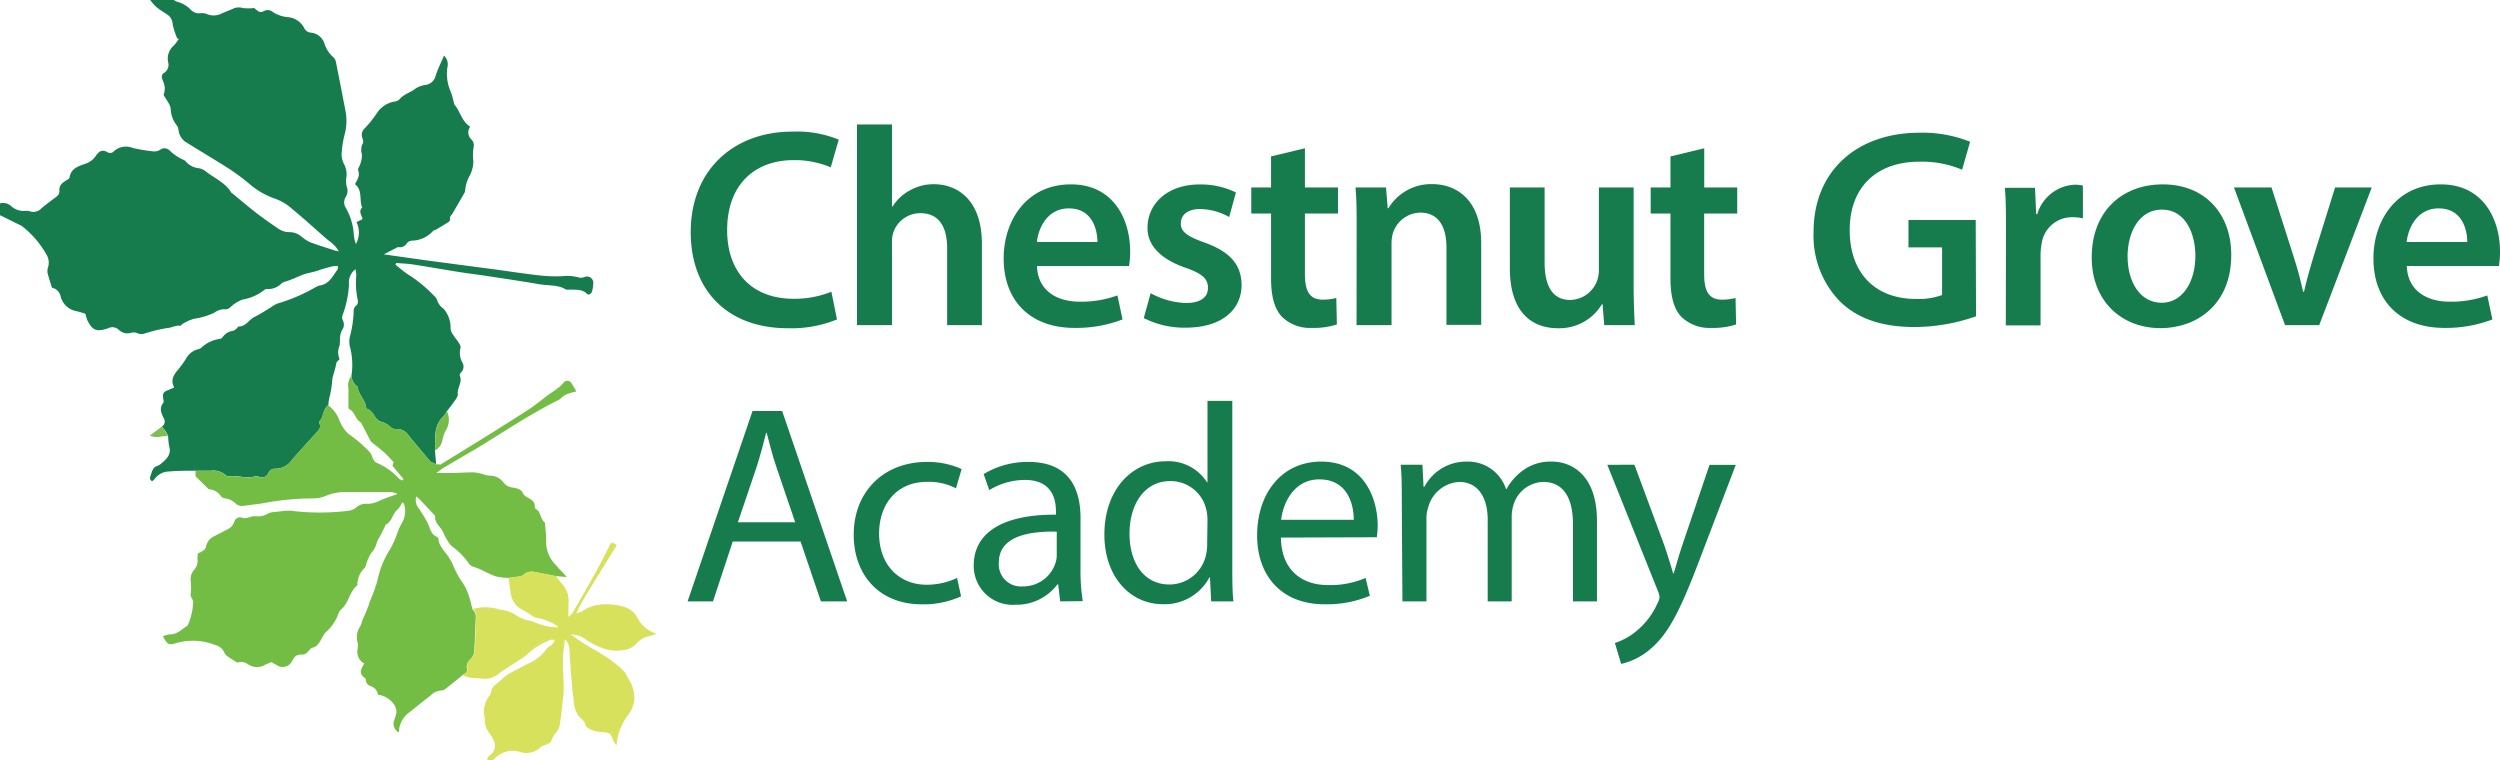
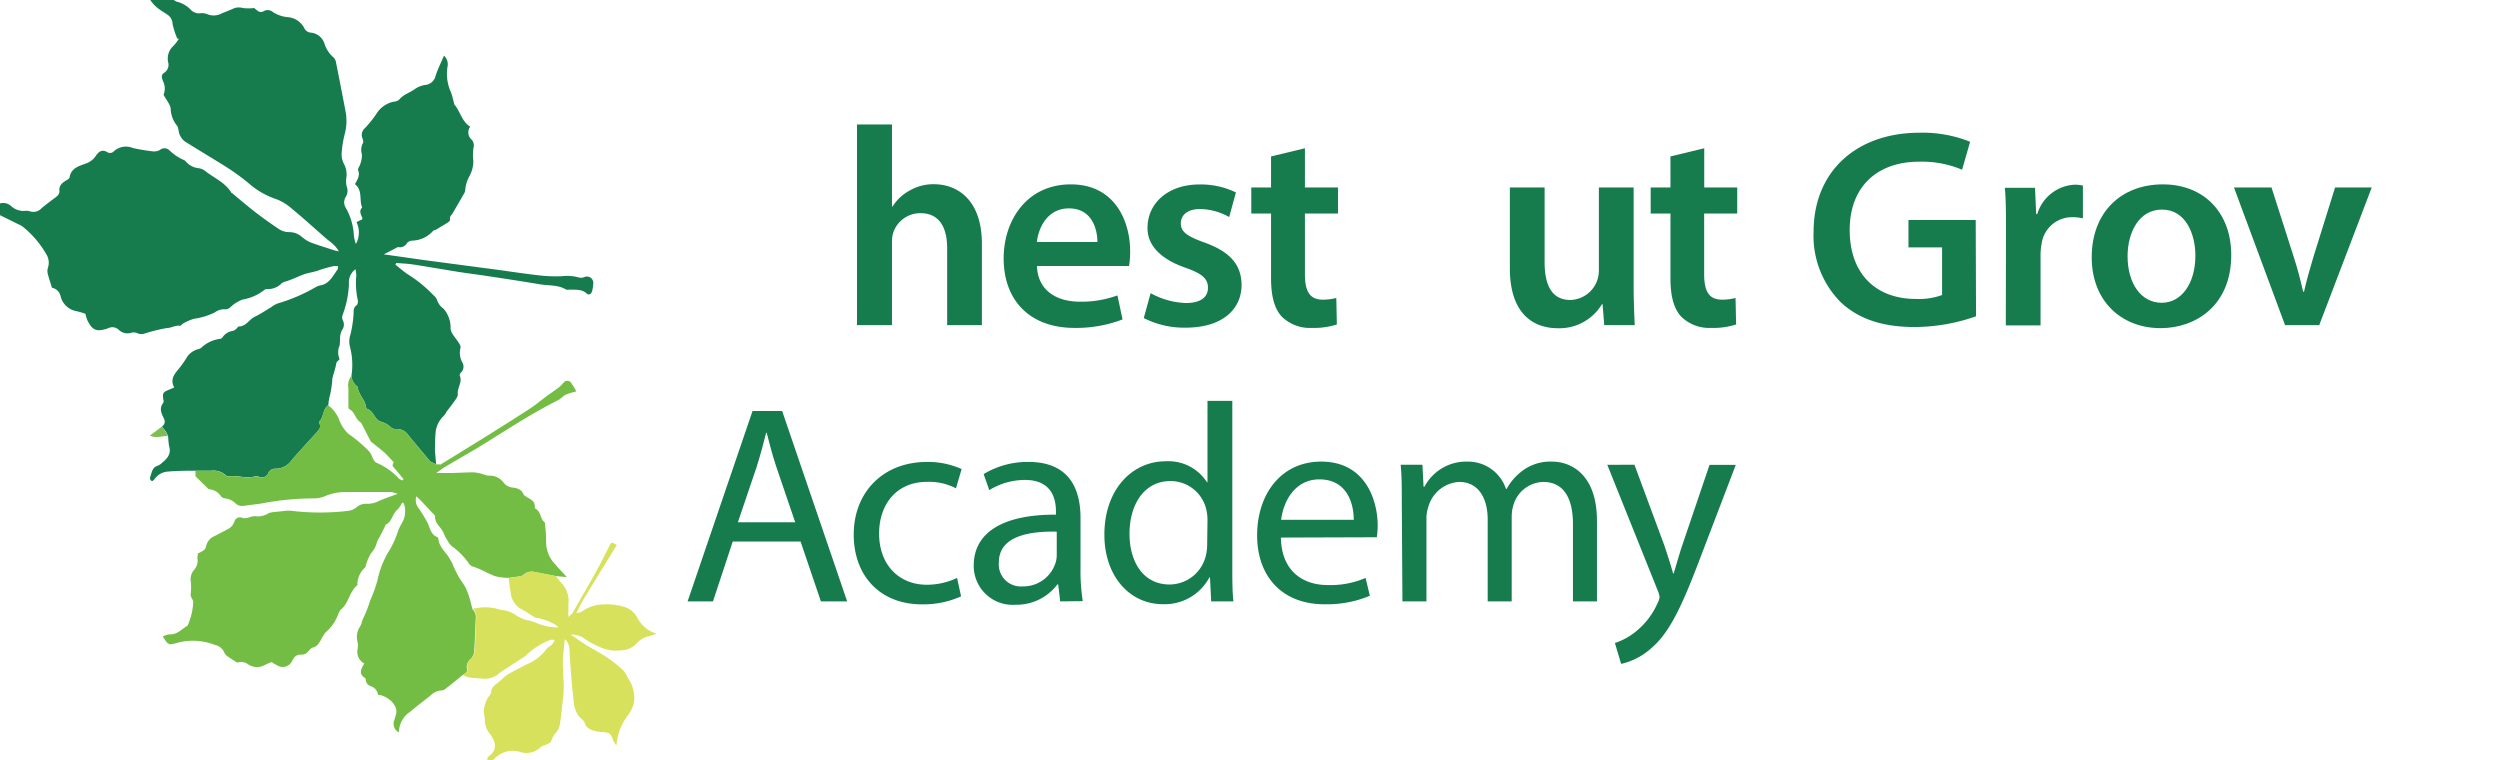
<svg xmlns="http://www.w3.org/2000/svg" width="312.28" height="94.99" viewBox="0 0 312.28 94.99">
  <defs>
    <style>.cls-1{fill:#167c4e;}.cls-2{fill:#77bb49;}.cls-3{fill:#73bd45;}.cls-4{fill:#7fbe53;}.cls-5{fill:#d8e15c;}</style>
  </defs>
  <g id="Layer_2" data-name="Layer 2">
    <g id="Grid">
      <path class="cls-1" d="M20.22,53.29a.75.75,0,0,0,.26-1c-.32-.64-.64-1.28-.07-2a.54.54,0,0,0,0-.36c-.13-.79-.06-.94.63-1.22l.72-.31c-.53-1,0-1.65.57-2.33a11.56,11.56,0,0,0,.95-1.34,2.37,2.37,0,0,1,1.42-1.1,1.06,1.06,0,0,0,.42-.17,4.16,4.16,0,0,1,2.35-1.13.45.45,0,0,0,.31-.18,1.92,1.92,0,0,1,1.37-.83,1.31,1.31,0,0,0,.42-.3c.09-.07.17-.24.25-.24.93,0,1.27-.86,2-1.21s1.32-.77,2-1.16a3.43,3.43,0,0,1,.86-.5,21.66,21.66,0,0,0,4.68-2,2.18,2.18,0,0,1,.59-.25c1.19-.17,1.61-1.19,2.22-2,.06-.08,0-.23.06-.42a4.29,4.29,0,0,0-.55,0,17.21,17.21,0,0,0-1.74.48c-.71.28-1.49.35-2.15.61s-1.37.61-2.1.83a1.26,1.26,0,0,0-.5.22,2.33,2.33,0,0,1-1.88.72.54.54,0,0,0-.32.14,6,6,0,0,1-2.69,1.18,4.35,4.35,0,0,0-1.46.9,1,1,0,0,1-.87.31,2,2,0,0,0-1.16.41,8.74,8.74,0,0,1-2.58.78,6.13,6.13,0,0,0-1.32.57c-.16.07-.3.32-.42.3-.58-.08-1.09.28-1.59.28a20.06,20.06,0,0,0-2.8.68,1.2,1.2,0,0,1-1-.06,1.23,1.23,0,0,0-.79,0,1.55,1.55,0,0,1-1.44-.36A1.16,1.16,0,0,0,13.51,41a2,2,0,0,1-.26.09c-1.36.41-1.78,0-2.33-1.07a5.3,5.3,0,0,1-.25-.82,8.76,8.76,0,0,0-1.21-.35,2.47,2.47,0,0,1-1.9-1.89,1.36,1.36,0,0,0-1-1c-.08,0-.15-.11-.08-.06-.2-.65-.37-1.14-.5-1.65a1.39,1.39,0,0,1,0-.78,2,2,0,0,0-.22-1.75,12,12,0,0,0-2.89-3.38,2.2,2.2,0,0,0-.56-.32L0,26.88V25.41a1.47,1.47,0,0,1,1.44.38,2.3,2.3,0,0,0,1.7.55,1.52,1.52,0,0,1,.64.07A1.37,1.37,0,0,0,5.2,26c.54-.45,1.1-.87,1.67-1.29.3-.23.59-.45.55-.88-.06-.65.35-1,.83-1.28.17-.1.42-.24.44-.38.17-1.18,1.21-1.44,2-1.73a2.46,2.46,0,0,0,1.3-1c.34-.49.73-.82,1.39-.45a.64.64,0,0,0,.84-.09,2.23,2.23,0,0,1,2.38-.41,23.83,23.83,0,0,0,2.53.42,1.45,1.45,0,0,0,.86-.19.89.89,0,0,1,1.18.06A5.85,5.85,0,0,0,23,20a.58.58,0,0,1,.15.11,2.49,2.49,0,0,0,1.74.91,2,2,0,0,1,.89.45c1.06.81,2.34,1.35,3.09,2.55,0,.07.14.12.21.18.92.76,1.83,1.54,2.77,2.27s2,1.48,3,2.15a2.42,2.42,0,0,0,1.28.38,2.26,2.26,0,0,1,1.51.54,4.6,4.6,0,0,0,1.15.74c1,.37,2,.67,3,1,.18.05.36.08.54.12a3.8,3.8,0,0,0-.91-1.06c-.21-.19-.44-.34-.65-.52-1.43-1.25-2.83-2.53-4.3-3.74a6.39,6.39,0,0,0-2-1.22A9.77,9.77,0,0,1,31.19,23a28,28,0,0,0-2.5-1.87c-1.86-1.19-3.76-2.3-5.63-3.48a2.12,2.12,0,0,1-.62-.84c-.15-.33-.12-.75-.29-1.06a3.58,3.58,0,0,1-.83-2.11c0-.55-.54-1.13-.89-1.8a2.07,2.07,0,0,0-.08-1.73c-.12-.35-.28-.72.13-1A1.18,1.18,0,0,0,21,7.76a2.14,2.14,0,0,1,.71-2.07,5.49,5.49,0,0,0,.64-.86l-.2,0A9.72,9.72,0,0,1,21.56,3a1.45,1.45,0,0,0-.62-1.15c-.48-.33-1-.62-1.44-1A5.25,5.25,0,0,1,18.77,0h2.95a1.88,1.88,0,0,0,.36.21,3.56,3.56,0,0,1,1.74,1A1.42,1.42,0,0,0,25,1.66a1.67,1.67,0,0,1,.81.08,2.14,2.14,0,0,0,1.94-.09c.45-.18.91-.36,1.36-.56A1.71,1.71,0,0,1,30.32,1a5.59,5.59,0,0,0,1.43,0,3.08,3.08,0,0,0,.42.33.6.6,0,0,0,.76.07,1,1,0,0,1,1.18.12,4.07,4.07,0,0,0,1.81.62A2.54,2.54,0,0,1,38,3.5a1,1,0,0,0,.88.58,2,2,0,0,1,1.66,1.39A3.72,3.72,0,0,0,41.69,7.2a1.15,1.15,0,0,1,.29.64c.4,2,.79,4,1.17,6a6.37,6.37,0,0,1-.09,2.91,12.79,12.79,0,0,0-.39,2.54A2.62,2.62,0,0,0,43,20.54a2.76,2.76,0,0,1,.27,1.6,2.87,2.87,0,0,0,.12,1.44,1.48,1.48,0,0,1-.19,1,1.27,1.27,0,0,0,0,1.39,7.7,7.7,0,0,1,1,3.42,4.56,4.56,0,0,0,.26,1.09,3,3,0,0,0,.07-2.74l.71-.34c0-.12.07-.19,0-.23-.16-.42-.43-.82,0-1.24-.4-.95.09-2.14-.9-2.93.3-.55.65-1.05.4-1.72-.08-.22.21-.55.28-.84a3.34,3.34,0,0,0,.19-1.15,1.83,1.83,0,0,1,.12-1.41c.1-.15,0-.47-.09-.7A1.11,1.11,0,0,1,45.59,16,14.08,14.08,0,0,0,47,14.25a3.32,3.32,0,0,1,2.19-1.55,1.15,1.15,0,0,0,.68-.26c.54-.67,1.38-.87,2-1.35a3,3,0,0,1,1.26-.48,1.47,1.47,0,0,0,1.28-1.13c.26-.83.67-1.63,1.05-2.53a1.48,1.48,0,0,1,.43,1.44,5.56,5.56,0,0,0,.44,3.14c.17.45.27.94.4,1.41,0,0,0,.07,0,.09.76.84.92,2.11,2,2.8a1.2,1.2,0,0,0,.19,1.62,1.09,1.09,0,0,1,.26.84,5.78,5.78,0,0,0-.05,1.86A4,4,0,0,1,58.64,22a4.41,4.41,0,0,0-.53,1.74.78.78,0,0,1-.14.43c-.47.83-.95,1.64-1.42,2.46-.15.25-.44.43-.32.81,0,.08-.14.26-.26.33-.48.31-1,.61-1.48.9-.13.08-.32.08-.41.19a3.62,3.62,0,0,1-2.61,1.2.86.86,0,0,0-.63.3,1,1,0,0,1-1,.52.36.36,0,0,0-.18,0l-1.72.89,5.14.73,9,1.19c1.83.25,3.64.53,5.47.73a18.15,18.15,0,0,0,2.66.08,5.48,5.48,0,0,1,2.17.18,1.09,1.09,0,0,0,.61-.07.8.8,0,0,1,1.1.93c0,.27-.06.54-.12.81s-.39.59-.64.35c-.64-.62-1.42-.48-2.17-.53a1.1,1.1,0,0,1-.45,0c-1-.62-2.19-.47-3.3-.66-2.11-.36-4.23-.68-6.35-1-1.27-.2-2.55-.35-3.82-.55-1.87-.3-3.74-.63-5.62-.92-.71-.11-1.42-.13-2.14-.19l-.08.22c.52.4,1,.84,1.55,1.2a16.76,16.76,0,0,1,3.2,2.61,1.6,1.6,0,0,1,.44.58,2.08,2.08,0,0,0,.79,1.08,2.86,2.86,0,0,1,.5.73,3.48,3.48,0,0,1,.4,1.79,1.63,1.63,0,0,0,.35.8c.21.34.48.64.7,1,.11.18.25.44.19.59a2.5,2.5,0,0,0,.25,1.86,1,1,0,0,1-.16,1.19c-.1.1-.23.31-.19.39.4.85-.36,1.57-.23,2.39,0,.19-.15.44-.28.63-.35.5-.73,1-1.1,1.47a3.06,3.06,0,0,1-.4.59,3.23,3.23,0,0,0-1,2.08c-.07.74-.06,1.49-.08,2.24L54.48,58l-.73-.35c-.91-1.09-1.84-2.18-2.74-3.29a1.71,1.71,0,0,0-1.47-.77.89.89,0,0,1-.68-.18,2.82,2.82,0,0,0-1.31-.74,1.38,1.38,0,0,1-.58-.43c-.32-.44-.53-.95-1.1-1.16-.12,0-.16-.31-.2-.48-.22-.8-.91-1.4-1-2.27,0,0-.08-.09-.13-.12a1.81,1.81,0,0,1-.64-1.28,8.89,8.89,0,0,0-.19-3.63,2.75,2.75,0,0,1,.07-1.53,15,15,0,0,0,.37-2.32c.06-.47-.1-1,.41-1.33a.76.76,0,0,0,.12-.67,10.12,10.12,0,0,1-.17-3.1,6.4,6.4,0,0,0-.11-.72,2.07,2.07,0,0,0-.81,1.88,12.61,12.61,0,0,1-.78,3.8.93.93,0,0,0,0,.68,1.15,1.15,0,0,1-.11,1.28,2.5,2.5,0,0,0-.23,1,6.51,6.51,0,0,1-.05.9,2.11,2.11,0,0,0,0,1.69c-.16.19-.38.33-.41.5-.1.66-.34,1.27-.49,1.9a13.23,13.23,0,0,1-.3,2.11,5.1,5.1,0,0,0-.2,1.25c-.74.47-.53,1.47-1.12,2,0,0,0,.18,0,.26.27.53-.08.84-.4,1.19-1,1.12-2.06,2.24-3.05,3.4a2.48,2.48,0,0,1-2,1.08.92.92,0,0,0-.91.49.87.87,0,0,1-1.28.47.67.67,0,0,0-.44,0c-1.1.33-2.18-.2-3.27,0a.6.6,0,0,1-.4-.19,2.28,2.28,0,0,0-1.79-.52c-.64,0-1.28,0-1.92,0-1.13,0-2.26,0-3.39.1a2.24,2.24,0,0,0-1.79,1,1.15,1.15,0,0,1-.27.21c-.34-.22-.27-.46-.16-.74s.2-.92.7-1.13a1.86,1.86,0,0,0,.49-.24c.71-.59,1.45-1.17,1.1-2.28A11.55,11.55,0,0,1,21,54.48a5.44,5.44,0,0,0-.27-.54A7.68,7.68,0,0,0,20.22,53.29Zm29-20.45,0,0h.06Z" />
-       <path class="cls-2" d="M54.35,56.27c0-.75,0-1.5.08-2.24a3.23,3.23,0,0,1,1-2.08,3.06,3.06,0,0,0,.4-.59,2.53,2.53,0,0,1-.19,2.48,5.22,5.22,0,0,0-.42,1.32A1.81,1.81,0,0,1,54.35,56.27Z" />
      <path class="cls-3" d="M54.9,58l-.42,0-.73-.35c-.91-1.09-1.84-2.18-2.74-3.29a1.71,1.71,0,0,0-1.47-.77.89.89,0,0,1-.68-.18,2.82,2.82,0,0,0-1.31-.74,1.38,1.38,0,0,1-.58-.43c-.32-.44-.53-.95-1.1-1.16-.12,0-.16-.31-.2-.48-.22-.8-.91-1.4-1-2.27,0,0-.08-.09-.13-.12a1.81,1.81,0,0,1-.64-1.28,1.94,1.94,0,0,0-.38,1.56c0,.7,0,1.41,0,2.11,0,.18,0,.46.11.51.71.34.74,1.24,1.39,1.63a.3.3,0,0,1,.12.13c.43.82.85,1.64,1.18,2.28.61.5,1.11.87,1.58,1.28s.81.82,1.27,1.29l-.15.46,1.39,1.67-.15.16a1.36,1.36,0,0,1-.4-.2,8,8,0,0,0-2.82-2c-.25-.09-.45-.47-.55-.76a2.26,2.26,0,0,0-.58-.87,16.85,16.85,0,0,0-2.41-2,4.92,4.92,0,0,1-1.2-1.92,4.15,4.15,0,0,0-1.3-1.63c-.74.47-.53,1.47-1.12,2,0,0,0,.18,0,.26.27.53-.08.84-.4,1.19-1,1.12-2.06,2.24-3.05,3.4a2.48,2.48,0,0,1-2,1.08.92.92,0,0,0-.91.49.87.87,0,0,1-1.28.47.67.67,0,0,0-.44,0c-1.1.33-2.18-.2-3.27,0a.6.6,0,0,1-.4-.19,2.28,2.28,0,0,0-1.79-.52c-.64,0-1.28,0-1.92,0v.68l1.65,1.62a1.92,1.92,0,0,1,1.51.85.8.8,0,0,0,.53.3,2.14,2.14,0,0,1,1.3.61,1.18,1.18,0,0,0,1,.32l2.28-.3a33.59,33.59,0,0,1,6.49-.63,3.87,3.87,0,0,0,1.51-.32A6.32,6.32,0,0,1,43,61.46l5.88,0a4.78,4.78,0,0,1,.79.23c-.91.34-1.64.57-2.34.89a3.09,3.09,0,0,1-1.49.35,1.81,1.81,0,0,0-1.35.47,1.94,1.94,0,0,1-1,.41,29.69,29.69,0,0,1-7.05,0,3.75,3.75,0,0,0-.82,0l-1.28.14a2.59,2.59,0,0,0-.8.16,2.43,2.43,0,0,1-1.57.38c-.57-.1-1.07.38-1.69.2a.72.72,0,0,0-1,.45,1.63,1.63,0,0,1-.91,1c-.51.28-1,.52-1.54.81a1.77,1.77,0,0,0-1.1,1.36.84.84,0,0,1-.36.48,4.06,4.06,0,0,1-.66.34c0,.22-.05.43-.05.64a1.7,1.7,0,0,1-.36,1.35,1.8,1.8,0,0,0-.49,1.32,7.16,7.16,0,0,1,0,1.85c0,.25.22.53.33.81a8.06,8.06,0,0,1-.71,3.05c-.72.42-1.3,1.15-2.27,1.09a2.39,2.39,0,0,0-.82.27c.63,1,.68,1.13,1.75.8a7.5,7.5,0,0,1,4.75.25,1.62,1.62,0,0,1,1.2,1,1.08,1.08,0,0,0,.41.44c.36.26.74.49,1.18.77a1.42,1.42,0,0,1,1.3.17,2,2,0,0,0,2.16.12,8.67,8.67,0,0,1,.83-.36,6.41,6.41,0,0,0,.65.38,1.3,1.3,0,0,0,1.94-.56l.1-.15a1,1,0,0,1,1-.6,1,1,0,0,0,.88-.39c.17-.18.34-.43.55-.48.53-.1.75-.51,1-.88a6.62,6.62,0,0,1,.6-1,5.64,5.64,0,0,0,1.65-2.4,1.15,1.15,0,0,1,.35-.52c.94-.82,1-2.2,2-3,0,0,0-.05,0-.08a2.86,2.86,0,0,1,.95-2.12c.08-.07.09-.22.13-.33a5.48,5.48,0,0,1,.64-1.48,2.94,2.94,0,0,0,.71-1.32,3.14,3.14,0,0,1,.37-.73c.21-.4.41-.81.61-1.21.05-.11.08-.27.17-.32.79-.39.8-1.38,1.46-1.88a3.23,3.23,0,0,0,.56-.88c.14.11.22.14.22.18a2.91,2.91,0,0,1-.28,2.45,5.6,5.6,0,0,0-.5,1.08,11.31,11.31,0,0,1-1,2.22,11.51,11.51,0,0,0-1.53,3.81A18.52,18.52,0,0,1,46.25,75c-.08.19-.12.4-.2.6s-.23.61-.35.9-.32.71-.47,1.07a2.91,2.91,0,0,1-.2.61,2.39,2.39,0,0,0-.35,2.1,2.56,2.56,0,0,1,0,.73,1.68,1.68,0,0,0,.83,1.88c-.43.67-.75,1.3.11,1.82.05,0,.06.17.07.26a.89.89,0,0,0,.61.74,1.31,1.31,0,0,1,.92,1.08c1.12.07,2.58,1.28,2.25,2.43-.06.23-.13.47-.21.7a1.22,1.22,0,0,0,.57,1.57,3.1,3.1,0,0,1,1.4-2.58c.82-.69,1.68-1.34,2.51-2a2.12,2.12,0,0,1,1.46-.67.85.85,0,0,0,.48-.22c.7-.54,1.38-1.1,2.06-1.66.28-.2.68-.32.58-.8a1.36,1.36,0,0,1,.52-1.29,1.54,1.54,0,0,0,.39-.88c.1-1.4.13-2.8.2-4.2a1.22,1.22,0,0,0-.4-1.06c-.18-.63-.3-1.28-.53-1.88a5.71,5.71,0,0,0-.91-1.73,12.29,12.29,0,0,1-1.1-2.17l-.37-.64c-.45-.77-1.23-1.35-1.35-2.31,0-.12-.07-.29-.15-.32-.85-.32-.91-1.19-1.24-1.83a18.65,18.65,0,0,0-1.09-1.77A1.63,1.63,0,0,1,52,62c.22.2.37.32.51.47l1.62,1.72c.08.09.23.2.22.28-.08.94.8,1.39,1.07,2.14a4.91,4.91,0,0,0,.46.88,2.61,2.61,0,0,0,.61.78,8.63,8.63,0,0,1,2,2,1.13,1.13,0,0,0,.53.49,8.72,8.72,0,0,1,1.55.64c.42.2.86.42,1.3.58a7.15,7.15,0,0,0,1.68.2L64.9,72a.94.94,0,0,0,.49-.19,1.41,1.41,0,0,1,1.35-.35c.88.15,1.75.33,2.63.5l1.43.12c-.55-.61-1-1.06-1.4-1.54a4,4,0,0,1-1.18-2.9,15,15,0,0,0-.13-2c0-.15,0-.36-.09-.43-.55-.42-.41-1.3-1.08-1.64a.27.27,0,0,1-.12-.23c.06-.7-.46-.94-.94-1.22-.18-.11-.41-.23-.48-.41-.26-.61-.78-.72-1.33-.81a1.63,1.63,0,0,1-1.11-.57,2.12,2.12,0,0,0-1.84-.91,2.31,2.31,0,0,1-.62-.14A6.17,6.17,0,0,0,59.16,59c-.88,0-1.77.06-2.65.08-.59,0-1.18,0-2,0,.45-.33.71-.53,1-.7,1.31-.79,2.64-1.55,4-2.35,3.39-2.06,6.68-4.29,10.24-6.06.35-.18.6-.54,1-.71a7.53,7.53,0,0,1,1.24-.36,9.63,9.63,0,0,0-.68-1.13.59.59,0,0,0-.94.06,4.64,4.64,0,0,1-.49.5c-.46.36-.93.68-1.4,1-.83.62-1.63,1.3-2.51,1.86-2.34,1.51-4.71,3-7.07,4.45-1.3.81-2.6,1.6-3.9,2.4" />
      <path class="cls-4" d="M20.22,53.29a7.68,7.68,0,0,1,.47.65,5.44,5.44,0,0,1,.27.54c-.7-.07-1.4.33-2.24-.07Z" />
      <path class="cls-5" d="M79.63,77.19a2.79,2.79,0,0,0-1.81-1.43A7.72,7.72,0,0,0,75,75.52a4.55,4.55,0,0,0-2.29.85,2.35,2.35,0,0,1-.71.22h0c.28-.56.53-1.14.86-1.68q2.08-3.42,4.19-6.82c-.68-.42-.68-.42-1,.25-.46.9-.9,1.81-1.39,2.68-1,1.87-2.11,3.72-3.16,5.58l-.5.46V75.48a3.22,3.22,0,0,0-.65-2.4c-.33-.36-.62-.76-.93-1.14-.88-.17-1.75-.35-2.63-.5a1.41,1.41,0,0,0-1.35.35.94.94,0,0,1-.49.19l-1.42.23c.09.59.13,1.2.26,1.78a2.64,2.64,0,0,0,1.34,2.11,13.18,13.18,0,0,1,1.24.75c.21.12.43.32.64.32a6.77,6.77,0,0,1,2.57,1s.07.09.14.21a7.77,7.77,0,0,1-3-.68,5.75,5.75,0,0,0-.95-.25,5,5,0,0,1-1.24-.55,3.85,3.85,0,0,0-1.76-.7,2.38,2.38,0,0,1-.37-.06,5.86,5.86,0,0,0-3.32-.08,1.22,1.22,0,0,1,.4,1.06c-.07,1.4-.1,2.8-.2,4.2a1.54,1.54,0,0,1-.39.88,1.36,1.36,0,0,0-.52,1.29c.1.48-.3.6-.58.8.79.54,1.71.35,2.57.5a2.8,2.8,0,0,0,2.13-.8l2.76-1.8a1.94,1.94,0,0,0,.51-.38,8.87,8.87,0,0,1,3-1.88c.13-.06.33,0,.51,0-.11.67-.81.8-1.07,1.23A5.8,5.8,0,0,1,65.75,83c-.75.42-1.53.78-2.26,1.21-.44.26-.8.65-1.21,1s-.91.59-.93,1.24a1.19,1.19,0,0,1-.3.56,3.56,3.56,0,0,0-.57,1.39c-.15.59.1,1.06.07,1.59a2.82,2.82,0,0,0,.69,1.73c.83,1.22.77,2-.12,2.69a.5.5,0,0,0-.2.63h.56a6.2,6.2,0,0,1,.6-.55,3.08,3.08,0,0,1,2.82-.58,2.57,2.57,0,0,0,2.68-.62c.16-.14.43-.16.64-.27s.55-.23.62-.42a3.23,3.23,0,0,1,.67-1.16,1.93,1.93,0,0,0,.43-1c.17-1.11.28-2.22.4-3.33a9.36,9.36,0,0,0,.08-1.18c0-1.12-.12-2.25-.11-3.37,0-.85.15-1.7.24-2.72A1.67,1.67,0,0,1,71.12,81c.07,1.31.17,2.62.27,3.93.07.81.14,1.63.26,2.44a3.63,3.63,0,0,0,.63,2.07c.28.31.69.58.79.94.15.52.55.67.9.83a4.07,4.07,0,0,0,1.32.24c.88.07,1,.17,1.29,1a4.88,4.88,0,0,0,.42.69,7.15,7.15,0,0,1,1.48-3.85,3.84,3.84,0,0,0,.75-1.83,4.38,4.38,0,0,0-.73-2.67,8.53,8.53,0,0,0-.54-.94,14.69,14.69,0,0,0-2.73-2.1c-.62-.41-1.31-.74-1.94-1.14s-1.36-.9-2-1.35a3.1,3.1,0,0,1,1.55.4A11,11,0,0,0,75.36,81a5.17,5.17,0,0,0,2.4.22,2.6,2.6,0,0,0,1.76-.85,2.89,2.89,0,0,1,1.63-.92c.3-.08.59-.2.88-.29A4,4,0,0,1,79.63,77.19ZM72,76.59Z" />
-       <path class="cls-1" d="M104.55,39.9A15,15,0,0,1,98.41,41c-7.55,0-12.13-4.73-12.13-12,0-7.84,5.43-12.56,12.7-12.56a13.88,13.88,0,0,1,5.79,1l-1,3.46A11.62,11.62,0,0,0,99.16,20c-4.84,0-8.33,3-8.33,8.75,0,5.22,3.07,8.57,8.29,8.57a12.17,12.17,0,0,0,4.73-.88Z" />
      <path class="cls-1" d="M107.05,15.55h4.37V25.79h.08a5.64,5.64,0,0,1,2.15-2,5.91,5.91,0,0,1,3-.78c2.93,0,6,1.94,6,7.45V40.61h-4.34V31c0-2.5-.92-4.37-3.32-4.37A3.55,3.55,0,0,0,111.6,29a3.71,3.71,0,0,0-.18,1.31V40.61h-4.37Z" />
      <path class="cls-1" d="M129.53,33.23c.1,3.11,2.54,4.45,5.29,4.45a13,13,0,0,0,4.76-.78l.64,3a16.18,16.18,0,0,1-6,1.06c-5.57,0-8.85-3.42-8.85-8.68,0-4.76,2.89-9.25,8.39-9.25s7.41,4.59,7.41,8.37a10.73,10.73,0,0,1-.14,1.83Zm7.55-3c0-1.59-.67-4.2-3.56-4.2-2.69,0-3.81,2.43-4,4.2Z" />
      <path class="cls-1" d="M143.73,36.62a9.69,9.69,0,0,0,4.41,1.23c1.9,0,2.75-.77,2.75-1.9s-.71-1.77-2.82-2.51c-3.35-1.16-4.77-3-4.73-5,0-3,2.5-5.4,6.49-5.4a10,10,0,0,1,4.55,1l-.84,3.07a7.65,7.65,0,0,0-3.64-1c-1.55,0-2.4.74-2.4,1.8s.81,1.62,3,2.4c3.11,1.13,4.55,2.71,4.59,5.26,0,3.1-2.44,5.36-7,5.36a11.15,11.15,0,0,1-5.22-1.2Z" />
      <path class="cls-1" d="M163,18.52v4.9h4.13v3.25H163v7.58c0,2.09.57,3.18,2.23,3.18a6.67,6.67,0,0,0,1.69-.21l.07,3.31a9.42,9.42,0,0,1-3.14.43,5,5,0,0,1-3.74-1.41c-.92-1-1.34-2.54-1.34-4.8V26.67H156.3V23.42h2.47V19.54Z" />
-       <path class="cls-1" d="M169.46,28.54c0-2,0-3.64-.14-5.12h3.81l.21,2.58h.1a6.2,6.2,0,0,1,5.47-3c3,0,6.11,1.94,6.11,7.38v10.2h-4.34V30.9c0-2.47-.92-4.34-3.28-4.34A3.65,3.65,0,0,0,174,29.1a4.46,4.46,0,0,0-.18,1.41v10.1h-4.37Z" />
      <path class="cls-1" d="M204.06,35.45c0,2,.07,3.74.14,5.16h-3.81L200.18,38h-.08a6.19,6.19,0,0,1-5.5,3c-3.14,0-6-1.87-6-7.48V23.42h4.34v9.35c0,2.86.92,4.7,3.21,4.7a3.67,3.67,0,0,0,3.32-2.33,4,4,0,0,0,.25-1.34V23.42h4.34Z" />
      <path class="cls-1" d="M212.88,18.52v4.9H217v3.25h-4.13v7.58c0,2.09.57,3.18,2.23,3.18a6.67,6.67,0,0,0,1.69-.21l.07,3.31a9.38,9.38,0,0,1-3.14.43A5,5,0,0,1,210,39.55c-.92-1-1.34-2.54-1.34-4.8V26.67h-2.47V23.42h2.47V19.54Z" />
      <path class="cls-1" d="M246.83,39.51a23.43,23.43,0,0,1-7.66,1.34c-4,0-7.06-1-9.31-3.17a11.75,11.75,0,0,1-3.32-8.75c0-7.52,5.36-12.35,13.23-12.35a15.81,15.81,0,0,1,6.32,1.13l-1,3.49a12.84,12.84,0,0,0-5.39-1c-5.09,0-8.65,3-8.65,8.53s3.32,8.61,8.26,8.61a8.4,8.4,0,0,0,3.28-.49V30.9h-4.2V27.48h8.4Z" />
      <path class="cls-1" d="M250.57,29c0-2.33,0-4-.14-5.54h3.77l.14,3.28h.14a5.14,5.14,0,0,1,4.7-3.67,4.56,4.56,0,0,1,1,.11v4.09a6,6,0,0,0-1.27-.14,3.83,3.83,0,0,0-3.88,3.28,7.56,7.56,0,0,0-.14,1.34v8.9h-4.34Z" />
      <path class="cls-1" d="M278.71,31.85c0,6.32-4.45,9.14-8.82,9.14-4.87,0-8.61-3.35-8.61-8.85,0-5.65,3.7-9.11,8.89-9.11S278.71,26.63,278.71,31.85ZM265.76,32c0,3.32,1.62,5.82,4.27,5.82,2.47,0,4.2-2.43,4.2-5.89,0-2.68-1.2-5.75-4.17-5.75S265.76,29.17,265.76,32Z" />
      <path class="cls-1" d="M283.74,23.42l2.79,8.72c.49,1.51.84,2.89,1.16,4.3h.11c.31-1.41.7-2.75,1.16-4.3l2.72-8.72h4.58L289.7,40.61h-4.27l-6.38-17.19Z" />
-       <path class="cls-1" d="M300.64,33.23c.1,3.11,2.54,4.45,5.29,4.45a13,13,0,0,0,4.76-.78l.64,3a16.18,16.18,0,0,1-6,1.06c-5.58,0-8.86-3.42-8.86-8.68,0-4.76,2.9-9.25,8.4-9.25s7.41,4.59,7.41,8.37a10.73,10.73,0,0,1-.14,1.83Zm7.55-3c0-1.59-.67-4.2-3.57-4.2-2.68,0-3.81,2.43-4,4.2Z" />
      <path class="cls-1" d="M91.53,67.64l-2.47,7.48H85.89L94,51.34h3.7l8.12,23.78h-3.28L100,67.64Zm7.8-2.4L97,58.4c-.53-1.55-.88-3-1.23-4.34H95.7c-.35,1.41-.74,2.86-1.2,4.3l-2.33,6.88Z" />
      <path class="cls-1" d="M120.05,74.49a11.48,11.48,0,0,1-4.91,1c-5.15,0-8.5-3.5-8.5-8.72s3.6-9.07,9.17-9.07a10.28,10.28,0,0,1,4.31.89L119.41,61a7.22,7.22,0,0,0-3.6-.81c-3.91,0-6,2.9-6,6.46,0,3.95,2.54,6.39,5.93,6.39a8.79,8.79,0,0,0,3.81-.85Z" />
      <path class="cls-1" d="M132.43,75.12,132.18,73h-.1a6.38,6.38,0,0,1-5.23,2.54,4.86,4.86,0,0,1-5.22-4.9c0-4.13,3.67-6.39,10.27-6.35V63.9c0-1.41-.39-3.95-3.88-3.95a8.58,8.58,0,0,0-4.45,1.27l-.7-2a10.58,10.58,0,0,1,5.61-1.52c5.22,0,6.49,3.56,6.49,7V71a24.18,24.18,0,0,0,.28,4.09ZM132,66.41c-3.39-.07-7.23.53-7.23,3.84a2.75,2.75,0,0,0,2.93,3,4.23,4.23,0,0,0,4.12-2.86,3.14,3.14,0,0,0,.18-1Z" />
      <path class="cls-1" d="M153.93,50.07V70.71c0,1.52,0,3.25.14,4.41h-2.78l-.15-3h-.07a6.32,6.32,0,0,1-5.82,3.35c-4.13,0-7.3-3.49-7.3-8.68,0-5.68,3.49-9.17,7.65-9.17a5.71,5.71,0,0,1,5.16,2.61h.07V50.07ZM150.83,65a5.84,5.84,0,0,0-.14-1.31,4.58,4.58,0,0,0-4.49-3.6c-3.21,0-5.11,2.83-5.11,6.6,0,3.46,1.69,6.32,5,6.32a4.68,4.68,0,0,0,4.56-3.71,5.68,5.68,0,0,0,.14-1.34Z" />
      <path class="cls-1" d="M160,67.15c.07,4.2,2.75,5.93,5.85,5.93a11.09,11.09,0,0,0,4.73-.89l.53,2.23a13.86,13.86,0,0,1-5.68,1.06c-5.26,0-8.4-3.46-8.4-8.61s3-9.21,8-9.21c5.58,0,7.06,4.9,7.06,8a10.72,10.72,0,0,1-.11,1.45Zm9.1-2.22c0-2-.81-5.05-4.3-5.05-3.14,0-4.52,2.89-4.77,5.05Z" />
      <path class="cls-1" d="M175.1,62.67c0-1.77,0-3.21-.14-4.62h2.72l.14,2.75h.11a5.89,5.89,0,0,1,5.36-3.14,5,5,0,0,1,4.83,3.42h.07a7,7,0,0,1,1.91-2.22,5.79,5.79,0,0,1,3.77-1.2c2.26,0,5.61,1.48,5.61,7.41V75.12h-3V65.46c0-3.29-1.2-5.26-3.71-5.26A4,4,0,0,0,189.07,63a5.15,5.15,0,0,0-.24,1.55V75.12h-3V64.89c0-2.72-1.2-4.69-3.56-4.69a4.25,4.25,0,0,0-3.85,3.1,4.45,4.45,0,0,0-.24,1.52v10.3h-3Z" />
      <path class="cls-1" d="M204.16,58.05l3.74,10.09c.38,1.13.81,2.47,1.09,3.49h.07c.32-1,.67-2.33,1.09-3.56l3.39-10h3.28l-4.65,12.17c-2.23,5.86-3.74,8.86-5.86,10.69a8.45,8.45,0,0,1-3.81,2l-.78-2.61a8.21,8.21,0,0,0,2.72-1.52,9.41,9.41,0,0,0,2.61-3.46,2.19,2.19,0,0,0,.25-.74,2.58,2.58,0,0,0-.22-.81l-6.31-15.73Z" />
    </g>
  </g>
</svg>